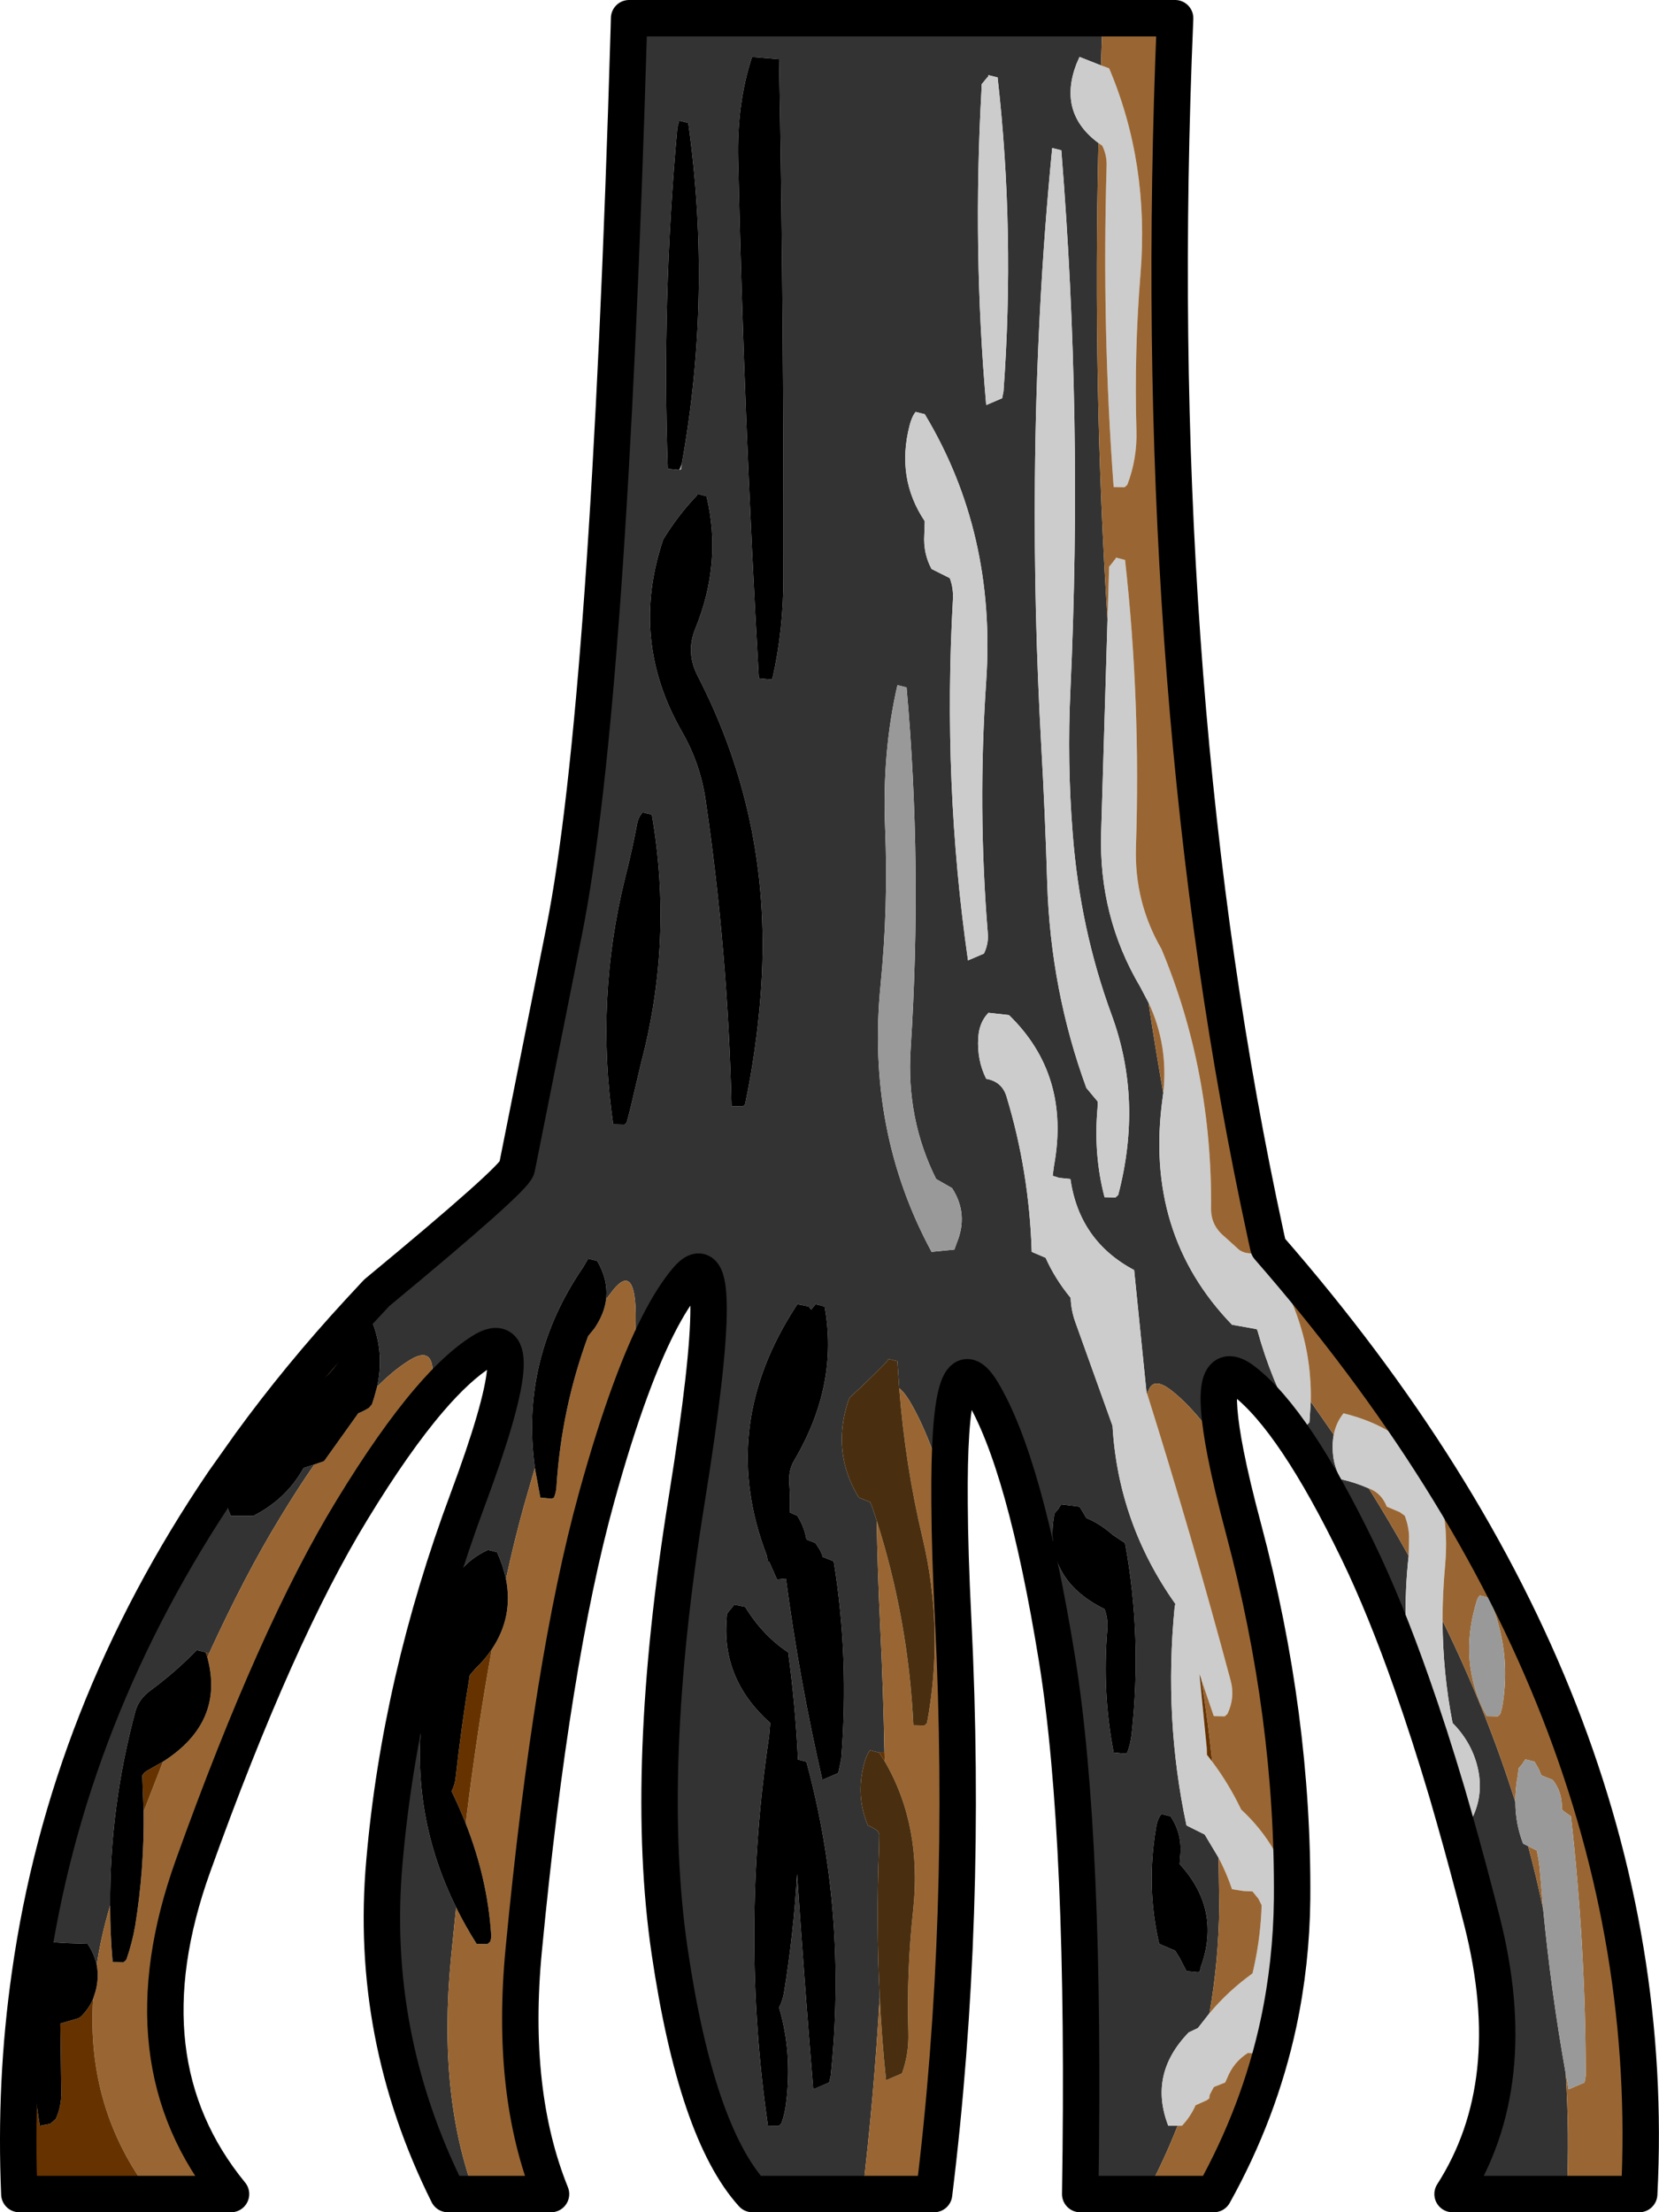
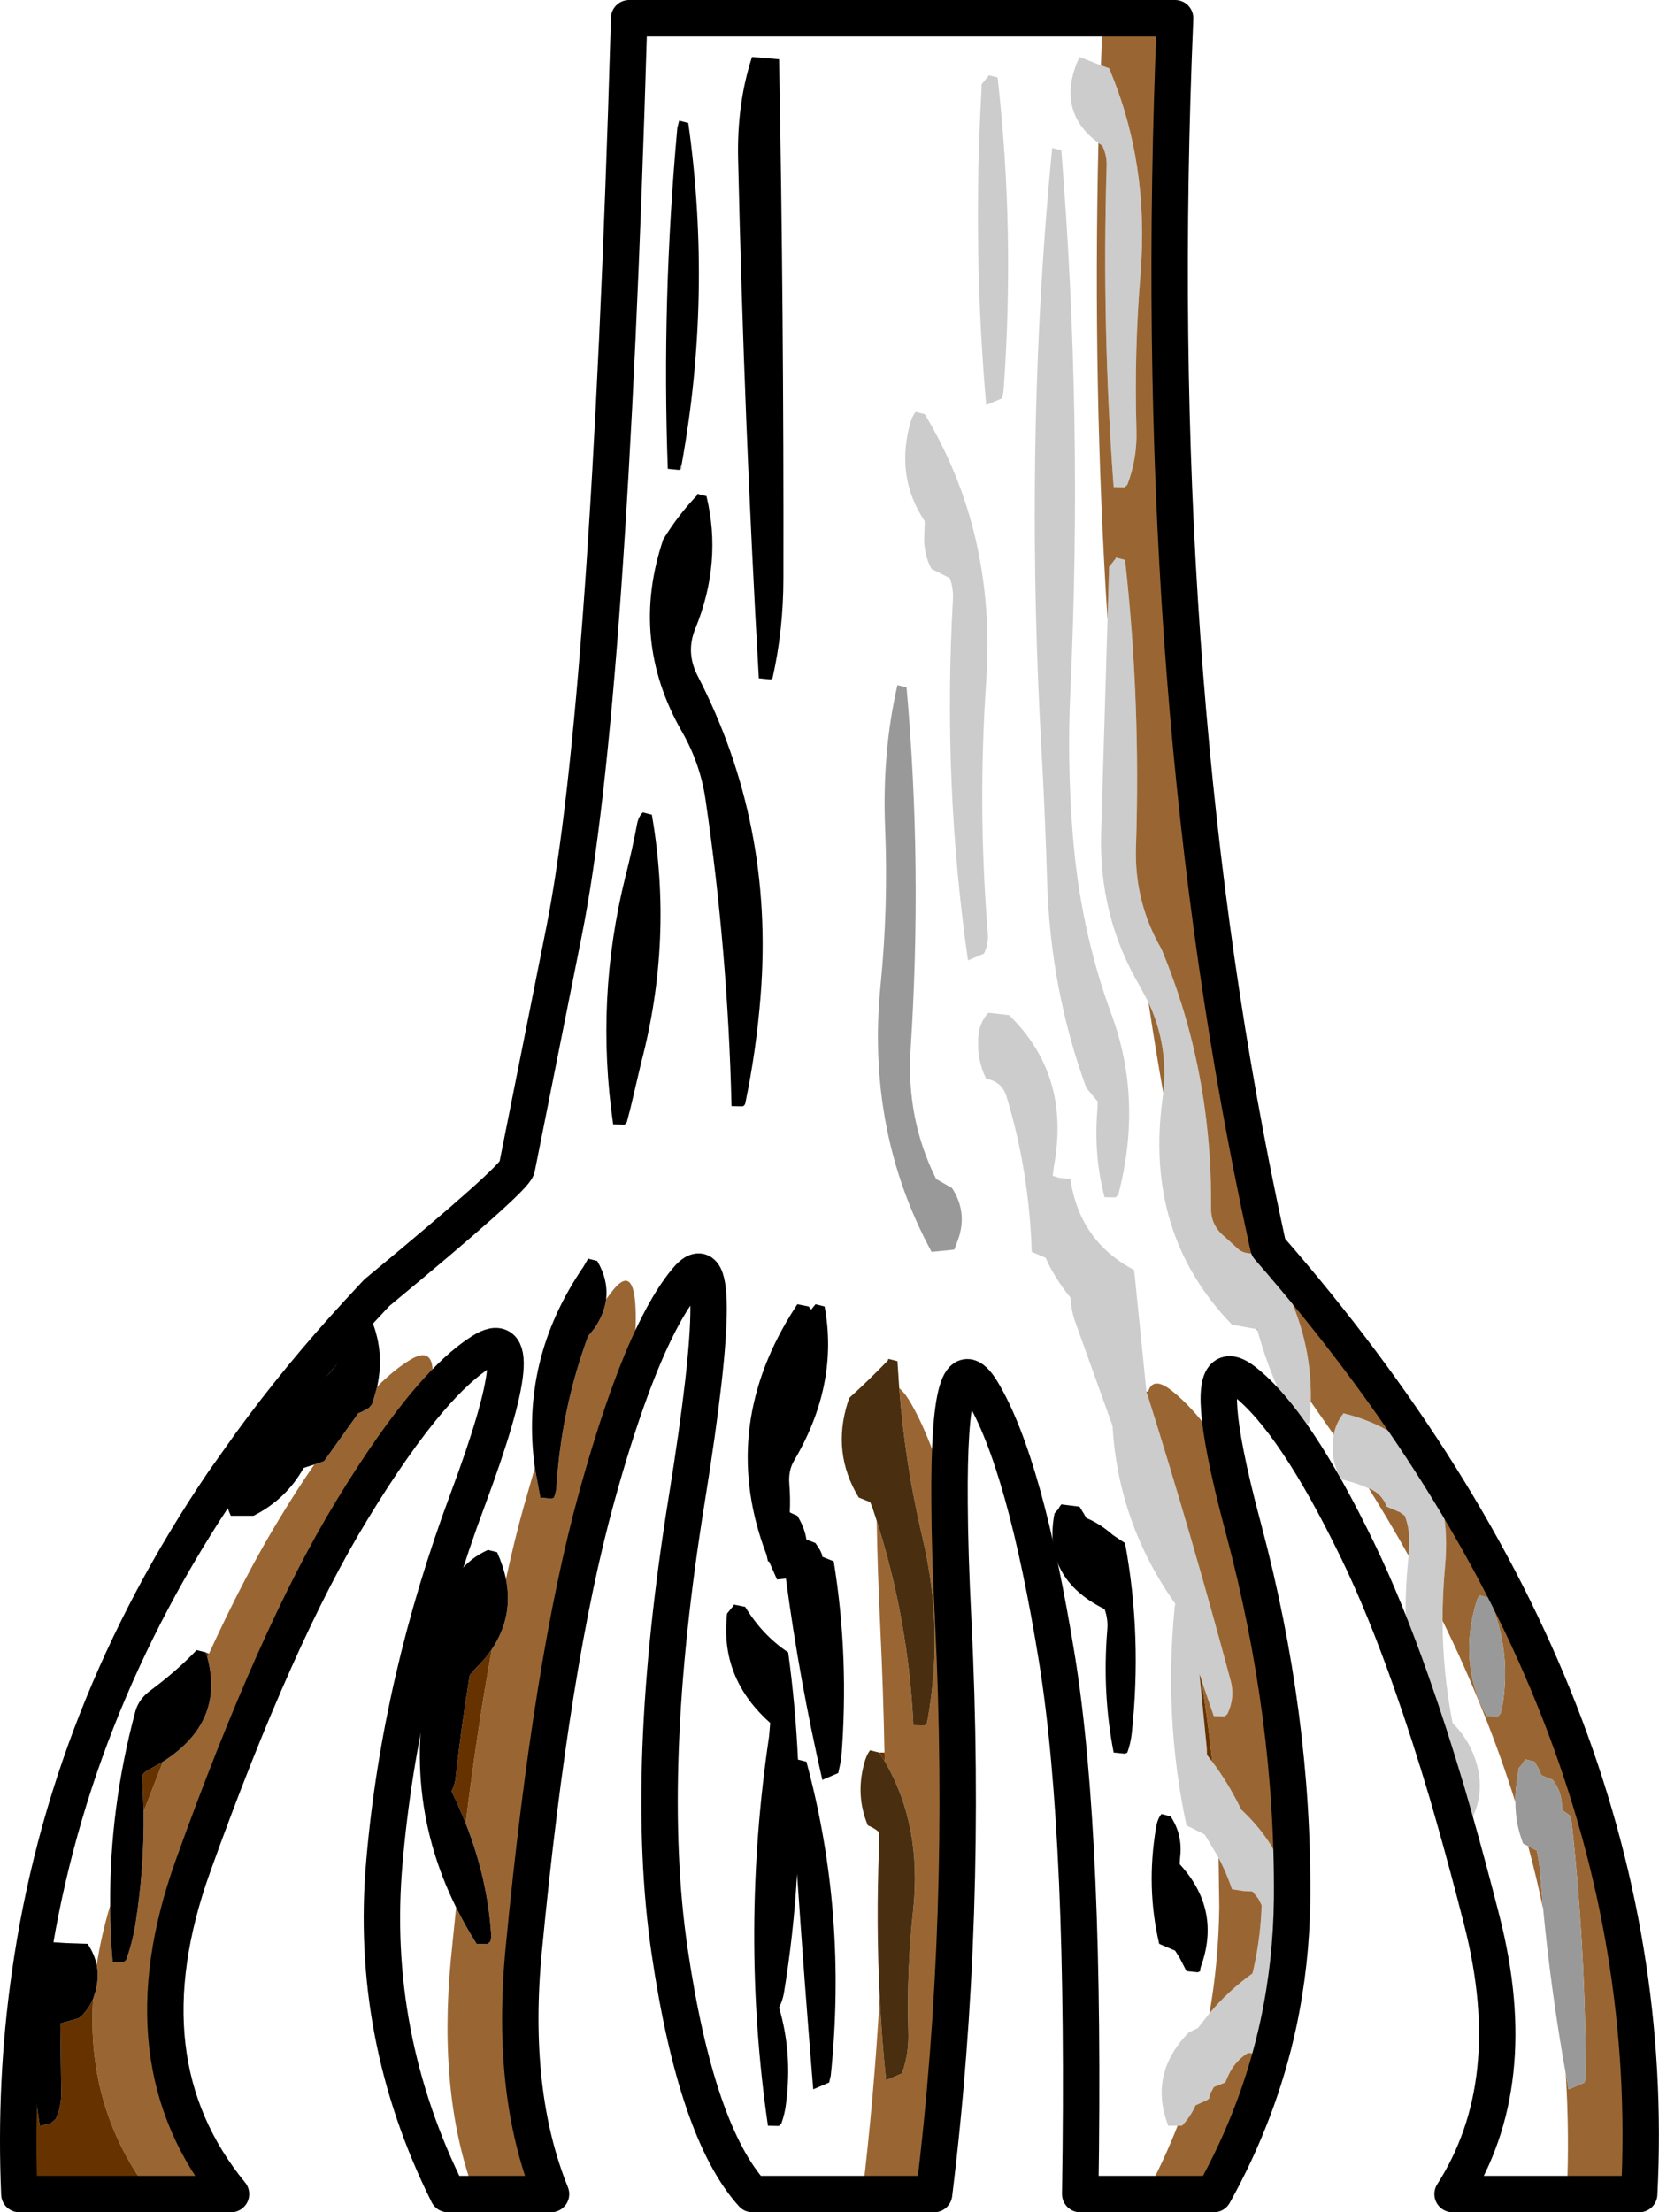
<svg xmlns="http://www.w3.org/2000/svg" height="485.8px" width="364.45px">
  <g transform="matrix(1.0, 0.0, 0.0, 1.0, 182.25, 242.9)">
-     <path d="M59.6 -228.55 L58.45 -229.0 54.9 -230.4 54.2 -228.8 Q50.15 -218.1 59.05 -211.5 57.8 -157.35 61.05 -106.85 L59.65 -60.0 Q59.1 -41.65 68.2 -26.25 L70.05 -22.75 Q71.55 -12.75 73.3 -2.9 L73.15 -1.75 Q69.05 28.0 88.4 48.0 L93.7 48.95 94.0 49.3 Q97.0 60.2 102.4 69.95 L104.8 70.05 105.4 69.45 105.7 64.9 110.75 72.15 Q110.4 73.9 110.55 76.0 110.75 79.25 112.4 81.95 115.55 82.65 118.45 83.95 123.05 91.3 127.2 98.75 L127.2 98.8 Q125.6 113.35 127.85 126.65 122.0 110.0 116.05 97.7 102.15 69.0 91.05 60.4 82.6 53.8 87.0 76.3 80.65 66.75 75.05 62.4 71.0 59.25 69.95 62.75 L69.6 62.7 66.9 36.0 Q54.85 29.6 52.9 16.0 L50.45 15.75 49.0 15.3 49.3 13.05 Q52.95 -6.85 39.4 -20.0 L34.9 -20.5 Q32.85 -18.4 32.65 -15.0 32.35 -10.1 34.4 -6.0 37.85 -5.4 38.85 -2.15 43.85 14.3 44.4 32.0 L47.45 33.3 Q49.5 37.9 52.95 42.1 53.05 44.8 53.95 47.35 L62.15 70.2 Q63.4 91.6 75.95 109.3 L75.8 110.0 Q73.4 134.55 78.4 157.95 L82.4 159.95 85.45 165.05 85.6 175.9 Q85.45 187.8 83.45 199.2 L80.9 202.45 78.9 203.4 Q70.0 212.55 74.4 223.9 L76.45 223.9 Q73.45 231.55 69.5 238.9 L55.05 238.9 Q56.3 160.8 49.95 121.4 42.95 78.25 33.45 62.55 26.05 50.4 26.35 87.2 22.2 72.4 17.45 64.55 16.25 62.65 15.3 61.95 L14.9 56.0 12.9 55.5 12.8 55.85 Q8.7 60.1 4.4 64.0 L4.0 65.0 Q0.45 76.15 6.4 85.95 L8.9 86.95 9.35 88.0 10.35 91.05 Q10.5 101.25 11.15 114.9 11.8 128.5 12.05 141.9 L12.05 141.95 10.9 141.95 8.9 141.45 Q8.05 142.5 7.55 144.5 5.7 151.5 8.4 157.95 9.65 158.45 10.65 159.25 L10.9 159.95 10.85 162.95 Q10.2 179.45 11.0 195.6 9.75 217.55 7.2 238.9 L-16.95 238.9 Q-29.3 225.25 -35.15 185.55 -41.0 145.8 -31.35 86.15 -21.75 26.45 -31.5 38.3 -37.6 45.65 -43.7 62.2 -40.25 31.5 -47.5 40.3 L-49.1 42.4 Q-48.6 38.2 -51.05 34.0 L-53.05 33.5 -54.1 35.3 Q-68.05 55.65 -64.75 79.45 L-67.2 87.95 Q-69.25 95.3 -71.1 103.85 -71.7 100.95 -73.05 97.95 L-75.05 97.45 Q-83.05 101.05 -84.65 110.45 -85.4 114.85 -86.6 119.0 -95.25 149.3 -82.05 175.95 L-83.2 187.3 Q-86.05 217.25 -77.95 238.9 L-83.85 238.9 Q-101.2 204.1 -97.8 165.9 -94.35 126.15 -79.45 86.25 -64.6 46.35 -76.45 53.9 -81.75 57.25 -87.95 64.5 -85.2 51.25 -92.45 55.9 -95.75 57.95 -99.4 61.6 -97.6 53.55 -101.05 46.0 L-103.05 45.5 -103.4 45.2 -99.5 41.0 Q-69.25 16.0 -68.7 13.55 L-58.3 -38.55 Q-48.5 -87.8 -44.1 -236.9 L59.9 -236.9 59.6 -228.55 M34.3 -225.5 L33.4 -224.4 33.35 -222.9 Q31.4 -188.05 34.4 -153.95 L37.9 -155.45 38.2 -156.95 Q40.75 -191.9 36.9 -225.9 L34.9 -226.4 34.8 -226.05 34.55 -225.8 34.3 -225.5 M18.9 -152.45 Q18.05 -151.4 17.55 -149.4 14.6 -137.85 20.9 -128.45 L20.8 -125.45 Q20.55 -121.35 22.4 -117.95 L26.4 -115.95 Q27.2 -113.8 27.1 -111.45 24.8 -70.95 30.4 -32.0 L33.9 -33.5 Q34.95 -35.65 34.75 -37.95 32.5 -65.5 34.4 -93.35 36.6 -125.85 20.9 -151.95 L18.9 -152.45 M50.9 -209.9 L48.9 -210.4 Q45.4 -174.9 45.1 -137.45 44.85 -108.45 46.5 -79.05 47.35 -64.1 47.8 -49.0 48.55 -25.45 56.4 -4.0 L58.9 -1.0 58.85 0.5 Q57.95 10.7 60.4 20.0 L62.8 20.05 63.4 19.5 Q68.85 -1.3 61.95 -20.05 55.0 -38.95 53.4 -59.85 52.15 -75.55 52.9 -91.4 55.65 -150.9 50.9 -209.9 M14.9 -92.45 Q11.5 -77.7 12.2 -60.95 12.9 -43.75 11.2 -26.65 8.0 5.4 22.4 32.0 L27.4 31.5 27.95 30.0 Q30.55 23.65 26.9 18.0 L23.4 16.0 Q16.8 2.8 17.8 -12.55 20.4 -52.8 16.9 -91.95 L14.9 -92.45 M161.95 238.9 L136.85 238.9 Q152.4 214.65 143.3 178.9 140.25 166.9 137.2 156.2 L138.35 155.95 140.85 156.2 141.35 155.95 Q143.55 151.15 142.5 145.9 141.3 139.95 136.85 135.45 134.7 124.45 134.65 113.0 144.35 132.75 150.65 152.85 150.65 157.55 152.35 161.95 L153.45 162.5 Q155.3 169.35 156.75 176.3 158.5 194.5 161.7 212.4 162.55 225.6 161.95 238.9 M1.9 146.45 L2.55 143.4 Q4.35 121.15 0.9 99.95 L-1.6 98.95 -1.65 98.5 -2.1 97.5 -3.1 95.95 -5.1 95.15 Q-5.5 92.5 -7.1 89.95 -7.95 89.6 -8.75 89.2 -8.6 86.1 -8.85 82.95 -9.1 79.95 -7.75 77.75 2.05 61.1 -1.1 44.0 L-3.1 43.5 -3.95 44.55 -4.05 44.7 -4.6 44.0 -7.1 43.5 -8.55 45.8 Q-24.25 71.4 -13.85 98.55 L-13.55 99.95 -13.3 100.0 -11.55 103.95 -9.6 103.75 Q-6.65 125.95 -1.6 147.95 L1.9 146.45 M54.9 87.95 L50.9 87.45 50.5 88.0 50.3 88.4 49.4 89.45 Q46.7 103.7 60.4 110.45 61.2 112.6 61.0 114.95 59.85 128.9 62.4 141.95 L64.9 142.2 65.4 141.95 Q66.1 140.0 66.35 137.95 68.7 116.5 64.9 95.95 L62.2 94.15 Q59.35 91.65 56.4 90.45 L55.85 89.5 54.9 87.95 M77.0 164.95 Q77.6 160.0 74.9 155.95 L72.9 155.45 Q72.0 156.5 71.7 158.5 69.5 171.55 72.4 183.95 L75.9 185.45 76.85 186.95 78.4 189.95 80.9 190.2 81.4 189.95 Q81.4 189.45 81.55 189.0 86.1 176.45 76.9 166.45 L77.0 164.95 M-32.5 -140.95 Q-25.75 -178.15 -31.05 -215.9 L-33.05 -216.4 -33.45 -214.85 Q-36.9 -177.0 -35.55 -139.95 L-33.05 -139.7 Q-32.8 -139.7 -32.55 -139.95 L-32.5 -140.95 M-42.3 -61.95 Q-43.4 -56.1 -44.85 -50.45 -51.55 -23.55 -47.55 4.0 L-45.15 4.05 Q-44.8 4.0 -44.55 3.5 L-43.75 0.45 -41.4 -9.55 Q-34.3 -36.55 -39.05 -64.0 L-41.05 -64.5 Q-42.0 -63.55 -42.3 -61.95 M-29.2 -134.05 Q-33.3 -129.75 -36.55 -124.45 -44.0 -102.4 -32.45 -82.25 -28.4 -75.2 -27.25 -67.25 -22.35 -33.95 -21.55 0.0 L-19.15 0.05 Q-18.8 0.0 -18.55 -0.5 -16.1 -12.2 -15.15 -24.35 -12.2 -62.0 -29.0 -94.5 -31.65 -99.65 -29.5 -104.85 -23.55 -119.45 -27.05 -133.95 L-29.05 -134.45 Q-29.05 -134.2 -29.2 -134.05 M-17.05 -230.4 Q-20.4 -220.1 -20.1 -207.9 -18.8 -150.55 -15.55 -93.95 L-13.05 -93.7 Q-12.8 -93.7 -12.55 -93.95 -10.15 -104.55 -10.15 -115.95 -10.05 -173.85 -11.1 -229.9 L-17.05 -230.4 M-133.15 82.5 Q-133.2 86.35 -131.55 89.95 L-126.55 89.95 Q-119.35 86.3 -115.55 79.45 L-113.2 78.7 Q-116.95 84.1 -120.9 90.65 -128.45 103.0 -136.35 120.25 L-137.05 119.95 -139.05 119.45 Q-143.55 124.15 -149.25 128.35 -151.75 130.2 -152.5 132.85 -158.2 154.05 -158.05 175.55 -160.05 182.25 -161.0 188.6 -161.5 186.2 -163.0 183.95 L-167.5 183.8 -173.0 183.45 Q-175.3 186.4 -175.45 190.9 L-175.7 190.85 Q-167.6 133.25 -133.15 82.5 M-9.1 119.95 Q-14.75 116.2 -18.55 109.95 L-21.05 109.45 -21.2 109.85 -21.45 110.1 -21.7 110.4 -22.55 111.45 -22.65 112.95 Q-23.6 126.05 -13.05 135.45 L-13.3 138.4 Q-19.7 181.5 -13.55 223.9 L-11.15 223.95 -10.6 223.4 Q-9.8 221.2 -9.55 218.85 -8.15 207.95 -11.1 197.95 -10.35 196.45 -10.05 194.85 -7.9 181.7 -7.15 168.6 -5.55 192.25 -3.6 215.9 L-0.1 214.4 0.25 212.9 Q3.95 177.35 -5.1 143.95 L-6.95 143.5 Q-7.5 131.7 -9.1 119.95" fill="#333333" fill-rule="evenodd" stroke="none" />
    <path d="M34.3 -225.5 L34.55 -225.8 34.8 -226.05 34.9 -226.4 36.9 -225.9 Q40.75 -191.9 38.2 -156.95 L37.9 -155.45 34.4 -153.95 Q31.4 -188.05 33.35 -222.9 L33.4 -224.4 34.3 -225.5 M59.05 -211.5 Q50.15 -218.1 54.2 -228.8 L54.9 -230.4 58.45 -229.0 59.6 -228.55 61.4 -227.9 Q70.25 -207.05 68.3 -182.8 66.9 -165.7 67.4 -148.45 67.6 -142.2 65.4 -136.45 L64.8 -135.9 62.4 -135.95 Q59.8 -170.7 60.85 -206.4 60.95 -208.75 59.9 -210.9 L59.05 -211.5 M76.45 223.9 L74.4 223.9 Q70.0 212.55 78.9 203.4 L80.9 202.45 83.45 199.2 Q87.55 194.3 92.9 190.45 94.5 183.8 94.85 176.95 L94.9 175.45 94.2 174.05 92.9 172.45 90.9 172.35 88.4 171.95 Q87.2 168.4 85.45 165.05 L82.4 159.95 78.4 157.95 Q73.4 134.55 75.8 110.0 L75.95 109.3 Q63.4 91.6 62.15 70.2 L53.95 47.35 Q53.05 44.8 52.95 42.1 49.5 37.9 47.45 33.3 L44.4 32.0 Q43.85 14.3 38.85 -2.15 37.85 -5.4 34.4 -6.0 32.35 -10.1 32.65 -15.0 32.85 -18.4 34.9 -20.5 L39.4 -20.0 Q52.95 -6.85 49.3 13.05 L49.0 15.3 50.45 15.75 52.9 16.0 Q54.85 29.6 66.9 36.0 L69.6 62.7 69.8 63.3 Q79.6 94.45 88.1 126.15 89.1 129.85 87.4 133.45 L86.8 134.0 84.4 133.95 81.65 125.9 81.25 124.7 82.85 140.95 82.9 142.45 84.05 143.95 Q87.7 148.8 90.4 154.45 99.35 162.75 101.6 174.1 101.45 188.1 98.6 201.45 97.25 204.75 95.4 207.9 L94.9 208.15 91.9 207.9 Q88.75 209.9 87.35 213.4 L86.9 214.4 84.4 215.4 83.55 217.0 Q83.4 217.4 83.4 217.9 L82.85 218.3 80.4 219.4 Q79.25 221.95 77.4 223.9 L76.45 223.9 M127.85 126.65 Q125.6 113.35 127.2 98.8 L127.2 98.75 127.3 94.45 Q127.2 92.15 126.35 89.95 L125.25 89.15 122.4 87.95 Q121.3 85.1 118.65 84.0 L118.45 83.95 Q115.55 82.65 112.4 81.95 110.75 79.25 110.55 76.0 110.4 73.9 110.75 72.15 111.25 69.5 112.9 67.45 137.7 73.6 135.2 101.0 134.65 107.05 134.65 113.0 134.7 124.45 136.85 135.45 141.3 139.95 142.5 145.9 143.55 151.15 141.35 155.95 L140.85 156.2 138.35 155.95 135.65 150.8 Q131.75 137.7 127.85 126.65 M105.7 64.9 L105.4 69.45 104.8 70.05 102.4 69.95 Q97.0 60.2 94.0 49.3 L93.9 49.0 93.7 48.95 88.4 48.0 Q69.05 28.0 73.15 -1.75 L73.3 -2.9 Q74.45 -13.4 70.05 -22.75 L68.2 -26.25 Q59.1 -41.65 59.65 -60.0 L61.05 -106.85 61.4 -118.45 62.3 -119.55 62.5 -119.85 62.75 -120.1 62.9 -120.45 64.9 -119.95 Q68.35 -89.05 67.3 -56.95 66.9 -44.85 72.9 -34.5 84.05 -7.8 83.8 22.5 83.75 26.2 86.75 28.65 L89.9 31.5 Q91.7 32.9 95.4 32.0 106.1 47.4 105.7 64.9 M50.9 -209.9 Q55.65 -150.9 52.9 -91.4 52.15 -75.55 53.4 -59.85 55.0 -38.95 61.95 -20.05 68.85 -1.3 63.4 19.5 L62.8 20.05 60.4 20.0 Q57.95 10.7 58.85 0.5 L58.9 -1.0 56.4 -4.0 Q48.55 -25.45 47.8 -49.0 47.35 -64.1 46.5 -79.05 44.85 -108.45 45.1 -137.45 45.4 -174.9 48.9 -210.4 L50.9 -209.9 M18.9 -152.45 L20.9 -151.95 Q36.6 -125.85 34.4 -93.35 32.5 -65.5 34.75 -37.95 34.95 -35.65 33.9 -33.5 L30.4 -32.0 Q24.8 -70.95 27.1 -111.45 27.2 -113.8 26.4 -115.95 L22.4 -117.95 Q20.55 -121.35 20.8 -125.45 L20.9 -128.45 Q14.6 -137.85 17.55 -149.4 18.05 -151.4 18.9 -152.45" fill="#cccccc" fill-rule="evenodd" stroke="none" />
    <path d="M59.6 -228.55 L59.9 -236.9 -44.1 -236.9 -44.05 -238.9 75.9 -238.9 Q69.85 -96.6 94.25 21.0 L95.95 29.0 96.4 31.0 Q183.4 130.7 177.85 238.9 L161.95 238.9 Q162.55 225.6 161.7 212.4 L162.35 215.9 165.85 214.4 166.1 212.9 Q166.05 184.2 162.85 155.95 L161.1 154.7 Q160.85 154.45 160.85 153.95 160.9 150.6 158.85 147.95 L156.35 146.95 155.75 145.5 154.85 143.95 152.85 143.45 152.45 144.0 152.25 144.35 151.35 145.45 151.2 146.9 Q150.6 149.95 150.65 152.85 144.35 132.75 134.65 113.0 134.65 107.05 135.2 101.0 137.7 73.6 112.9 67.45 111.25 69.5 110.75 72.15 L105.7 64.9 Q106.1 47.4 95.4 32.0 91.7 32.9 89.9 31.5 L86.75 28.65 Q83.75 26.2 83.8 22.5 84.05 -7.8 72.9 -34.5 66.9 -44.85 67.3 -56.95 68.35 -89.05 64.9 -119.95 L62.9 -120.45 62.75 -120.1 62.5 -119.85 62.3 -119.55 61.4 -118.45 61.05 -106.85 Q57.8 -157.35 59.05 -211.5 L59.9 -210.9 Q60.95 -208.75 60.85 -206.4 59.8 -170.7 62.4 -135.95 L64.8 -135.9 65.4 -136.45 Q67.6 -142.2 67.4 -148.45 66.9 -165.7 68.3 -182.8 70.25 -207.05 61.4 -227.9 L59.6 -228.55 M-99.4 61.6 Q-95.75 57.95 -92.45 55.9 -85.2 51.25 -87.95 64.5 -95.7 73.55 -104.9 88.65 -121.55 115.85 -139.85 166.85 -155.3 209.85 -131.5 238.9 L-149.1 238.9 Q-163.3 220.25 -161.8 196.05 L-161.3 194.5 Q-160.45 191.45 -161.0 188.6 -160.05 182.25 -158.05 175.55 -158.05 181.75 -157.5 187.95 L-155.1 188.0 -154.5 187.45 Q-153.2 183.75 -152.55 179.95 -150.55 167.6 -150.7 154.9 L-146.45 143.95 Q-132.85 135.3 -136.7 121.05 L-136.35 120.25 Q-128.45 103.0 -120.9 90.65 -116.95 84.1 -113.2 78.7 L-111.05 77.95 -103.55 67.45 Q-102.3 66.95 -101.2 66.25 L-100.55 65.5 -100.05 63.95 -99.4 61.6 M-77.95 238.9 Q-86.05 217.25 -83.2 187.3 L-82.05 175.95 Q-80.05 180.0 -77.55 183.95 L-75.15 184.0 -74.55 183.45 Q-74.3 182.7 -74.35 181.95 -75.15 169.65 -79.95 157.5 -77.35 136.45 -74.2 119.25 -69.45 112.15 -71.1 103.85 -69.25 95.3 -67.2 87.95 L-64.75 79.45 -63.55 85.95 -61.05 86.2 -60.55 85.95 Q-60.05 84.7 -60.0 83.45 -58.9 66.35 -53.05 50.5 L-51.7 48.85 Q-49.5 45.65 -49.1 42.4 L-47.5 40.3 Q-40.25 31.5 -43.7 62.2 -47.45 72.35 -51.2 85.95 -61.1 121.75 -67.2 185.3 -70.2 216.65 -61.2 238.9 L-77.95 238.9 M7.2 238.9 Q9.75 217.55 11.0 195.6 11.45 204.8 12.4 213.9 L15.9 212.4 Q17.45 208.1 17.3 203.4 16.9 189.95 18.35 176.6 20.35 158.0 12.1 143.85 L12.05 141.95 12.05 141.9 Q11.8 128.5 11.15 114.9 10.5 101.25 10.35 91.05 17.3 112.85 18.4 135.95 L20.85 136.0 21.4 135.45 Q25.2 115.1 20.45 94.95 16.6 78.8 15.3 61.95 16.25 62.65 17.45 64.55 22.2 72.4 26.35 87.2 26.4 97.95 27.15 112.9 30.4 178.4 22.95 238.9 L7.2 238.9 M69.5 238.9 Q73.45 231.55 76.45 223.9 L77.4 223.9 Q79.25 221.95 80.4 219.4 L82.85 218.3 83.4 217.9 Q83.4 217.4 83.55 217.0 L84.4 215.4 86.9 214.4 87.35 213.4 Q88.75 209.9 91.9 207.9 L94.9 208.15 95.4 207.9 Q97.25 204.75 98.6 201.45 94.4 220.95 84.4 238.9 L69.5 238.9 M83.45 199.2 Q85.45 187.8 85.6 175.9 L85.45 165.05 Q87.2 168.4 88.4 171.95 L90.9 172.35 92.9 172.45 94.2 174.05 94.9 175.45 94.85 176.95 Q94.5 183.8 92.9 190.45 87.55 194.3 83.45 199.2 M69.95 62.75 Q71.0 59.25 75.05 62.4 80.65 66.75 87.0 76.3 88.35 83.2 90.95 92.9 101.9 134.0 101.6 173.9 L101.6 174.1 Q99.35 162.75 90.4 154.45 87.7 148.8 84.05 143.95 83.1 134.95 81.65 125.9 L84.4 133.95 86.8 134.0 87.4 133.45 Q89.1 129.85 88.1 126.15 79.6 94.45 69.8 63.3 L69.95 62.75 M127.2 98.75 Q123.05 91.3 118.45 83.95 L118.65 84.0 Q121.3 85.1 122.4 87.95 L125.25 89.15 126.35 89.95 Q127.2 92.15 127.3 94.45 L127.2 98.75 M94.0 49.3 L93.7 48.95 93.9 49.0 94.0 49.3 M73.3 -2.9 Q71.55 -12.75 70.05 -22.75 74.45 -13.4 73.3 -2.9 M142.85 107.45 Q142.35 107.95 142.2 108.55 137.95 122.25 144.35 133.95 L146.8 134.0 147.35 133.45 147.75 131.95 Q149.9 119.6 144.85 107.95 L142.85 107.45 M153.45 162.5 L155.35 163.45 Q155.9 165.9 156.05 168.05 L156.75 176.3 Q155.3 169.35 153.45 162.5" fill="#996633" fill-rule="evenodd" stroke="none" />
    <path d="M14.9 -92.45 L16.9 -91.95 Q20.4 -52.8 17.8 -12.55 16.8 2.8 23.4 16.0 L26.9 18.0 Q30.55 23.65 27.95 30.0 L27.4 31.5 22.4 32.0 Q8.0 5.4 11.2 -26.65 12.9 -43.75 12.2 -60.95 11.5 -77.7 14.9 -92.45 M135.65 150.8 Q130.0 139.3 127.85 126.65 131.75 137.7 135.65 150.8 M101.6 174.1 Q103.2 182.25 101.35 192.0 100.4 196.9 98.6 201.45 101.45 188.1 101.6 174.1 M142.85 107.45 L144.85 107.95 Q149.9 119.6 147.75 131.95 L147.35 133.45 146.8 134.0 144.35 133.95 Q137.95 122.25 142.2 108.55 142.35 107.95 142.85 107.45 M150.65 152.85 Q150.6 149.95 151.2 146.9 L151.35 145.45 152.25 144.35 152.45 144.0 152.85 143.45 154.85 143.95 155.75 145.5 156.35 146.95 158.85 147.95 Q160.9 150.6 160.85 153.95 160.85 154.45 161.1 154.7 L162.85 155.95 Q166.05 184.2 166.1 212.9 L165.85 214.4 162.35 215.9 161.7 212.4 Q158.5 194.5 156.75 176.3 L156.05 168.05 Q155.9 165.9 155.35 163.45 L153.45 162.5 152.35 161.95 Q150.65 157.55 150.65 152.85 M-32.5 -140.95 L-32.55 -139.95 Q-32.8 -139.7 -33.05 -139.7 L-32.5 -140.95 M-127.3 74.25 L-133.15 82.5 Q-133.1 80.3 -132.5 78.0 L-132.05 76.45 Q-129.5 75.5 -127.3 74.25" fill="#999999" fill-rule="evenodd" stroke="none" />
    <path d="M11.0 195.6 Q10.2 179.45 10.85 162.95 L10.9 159.95 10.65 159.25 Q9.65 158.45 8.4 157.95 5.7 151.5 7.55 144.5 8.05 142.5 8.9 141.45 L10.9 141.95 12.1 143.85 Q20.35 158.0 18.35 176.6 16.9 189.95 17.3 203.4 17.45 208.1 15.9 212.4 L12.4 213.9 Q11.45 204.8 11.0 195.6 M10.35 91.05 L9.35 88.0 8.9 86.95 6.4 85.95 Q0.45 76.15 4.0 65.0 L4.4 64.0 Q8.7 60.1 12.8 55.85 L12.9 55.5 14.9 56.0 15.3 61.95 Q16.6 78.8 20.45 94.95 25.2 115.1 21.4 135.45 L20.85 136.0 18.4 135.95 Q17.3 112.85 10.35 91.05" fill="#492f10" fill-rule="evenodd" stroke="none" />
    <path d="M-103.4 45.2 L-103.05 45.5 -103.15 45.85 -103.4 46.1 -103.65 46.4 -104.55 47.5 Q-106.6 59.05 -117.55 64.0 -121.05 70.55 -127.3 74.25 -116.5 59.4 -103.4 45.2 M10.9 141.95 L12.05 141.95 12.1 143.85 10.9 141.95 M69.6 62.7 L69.95 62.75 69.8 63.3 69.6 62.7 M137.2 156.2 L135.65 150.8 138.35 155.95 137.2 156.2 M81.65 125.9 Q83.1 134.95 84.05 143.95 L82.9 142.45 82.85 140.95 81.25 124.7 81.65 125.9 M-149.1 238.9 L-178.0 238.9 Q-179.05 214.3 -175.7 190.85 L-175.45 190.9 Q-176.1 207.9 -173.5 223.9 L-171.2 223.45 -170.0 222.4 Q-168.7 219.55 -168.8 216.4 L-169.0 201.45 -165.05 200.3 -164.5 199.95 Q-162.75 198.25 -161.8 196.05 -163.3 220.25 -149.1 238.9 M-137.05 119.95 L-136.35 120.25 -136.7 121.05 -137.05 119.95 M-146.45 143.95 L-150.7 154.9 -151.0 146.95 Q-150.5 146.2 -149.8 145.85 L-146.45 143.95 M-79.95 157.5 Q-81.35 153.95 -83.05 150.45 -82.3 148.95 -82.15 147.4 -80.9 136.1 -79.05 124.95 L-77.9 123.6 Q-75.7 121.5 -74.2 119.25 -77.35 136.45 -79.95 157.5" fill="#663300" fill-rule="evenodd" stroke="none" />
    <path d="M-103.05 45.5 L-101.05 46.0 Q-97.6 53.55 -99.4 61.6 L-100.05 63.95 -100.55 65.5 -101.2 66.25 Q-102.3 66.95 -103.55 67.45 L-111.05 77.95 -113.2 78.7 -115.55 79.45 Q-119.35 86.3 -126.55 89.95 L-131.55 89.95 Q-133.2 86.35 -133.15 82.5 L-127.3 74.25 Q-121.05 70.55 -117.55 64.0 -106.6 59.05 -104.55 47.5 L-103.65 46.4 -103.4 46.1 -103.15 45.85 -103.05 45.5 M-82.05 175.95 Q-95.25 149.3 -86.6 119.0 -85.4 114.85 -84.65 110.45 -83.05 101.05 -75.05 97.45 L-73.05 97.95 Q-71.7 100.95 -71.1 103.85 -69.45 112.15 -74.2 119.25 -75.7 121.5 -77.9 123.6 L-79.05 124.95 Q-80.9 136.1 -82.15 147.4 -82.3 148.95 -83.05 150.45 -81.35 153.95 -79.95 157.5 -75.15 169.65 -74.35 181.95 -74.3 182.7 -74.55 183.45 L-75.15 184.0 -77.55 183.95 Q-80.05 180.0 -82.05 175.95 M-64.75 79.45 Q-68.05 55.65 -54.1 35.3 L-53.05 33.5 -51.05 34.0 Q-48.6 38.2 -49.1 42.4 -49.5 45.65 -51.7 48.85 L-53.05 50.5 Q-58.9 66.35 -60.0 83.45 -60.05 84.7 -60.55 85.95 L-61.05 86.2 -63.55 85.95 -64.75 79.45 M54.9 87.95 L55.85 89.5 56.4 90.45 Q59.35 91.65 62.2 94.15 L64.9 95.95 Q68.7 116.5 66.35 137.95 66.1 140.0 65.4 141.95 L64.9 142.2 62.4 141.95 Q59.85 128.9 61.0 114.95 61.2 112.6 60.4 110.45 46.7 103.7 49.4 89.45 L50.3 88.4 50.5 88.0 50.9 87.45 54.9 87.95 M1.9 146.45 L-1.6 147.95 Q-6.65 125.95 -9.6 103.75 L-11.55 103.95 -13.3 100.0 -13.55 99.95 -13.85 98.55 Q-24.25 71.4 -8.55 45.8 L-7.1 43.5 -4.6 44.0 -4.05 44.7 -3.95 44.55 -3.1 43.5 -1.1 44.0 Q2.05 61.1 -7.75 77.75 -9.1 79.95 -8.85 82.95 -8.6 86.1 -8.75 89.2 -7.95 89.6 -7.1 89.95 -5.5 92.5 -5.1 95.15 L-3.1 95.95 -2.1 97.5 -1.65 98.5 -1.6 98.95 0.9 99.95 Q4.35 121.15 2.55 143.4 L1.9 146.45 M77.0 164.95 L76.9 166.45 Q86.1 176.45 81.55 189.0 81.4 189.45 81.4 189.95 L80.9 190.2 78.4 189.95 76.85 186.95 75.9 185.45 72.4 183.95 Q69.5 171.55 71.7 158.5 72.0 156.5 72.9 155.45 L74.9 155.95 Q77.6 160.0 77.0 164.95 M-33.05 -139.7 L-35.55 -139.95 Q-36.9 -177.0 -33.45 -214.85 L-33.05 -216.4 -31.05 -215.9 Q-25.75 -178.15 -32.5 -140.95 L-33.05 -139.7 M-17.05 -230.4 L-11.1 -229.9 Q-10.05 -173.85 -10.15 -115.95 -10.15 -104.55 -12.55 -93.95 -12.8 -93.7 -13.05 -93.7 L-15.55 -93.95 Q-18.8 -150.55 -20.1 -207.9 -20.4 -220.1 -17.05 -230.4 M-29.2 -134.05 Q-29.05 -134.2 -29.05 -134.45 L-27.05 -133.95 Q-23.55 -119.45 -29.5 -104.85 -31.65 -99.65 -29.0 -94.5 -12.2 -62.0 -15.15 -24.35 -16.1 -12.2 -18.55 -0.5 -18.8 0.0 -19.15 0.05 L-21.55 0.0 Q-22.35 -33.95 -27.25 -67.25 -28.4 -75.2 -32.45 -82.25 -44.0 -102.4 -36.55 -124.45 -33.3 -129.75 -29.2 -134.05 M-42.3 -61.95 Q-42.0 -63.55 -41.05 -64.5 L-39.05 -64.0 Q-34.3 -36.55 -41.4 -9.55 L-43.75 0.45 -44.55 3.5 Q-44.8 4.0 -45.15 4.05 L-47.55 4.0 Q-51.55 -23.55 -44.85 -50.45 -43.4 -56.1 -42.3 -61.95 M-158.05 175.55 Q-158.2 154.05 -152.5 132.85 -151.75 130.2 -149.25 128.35 -143.55 124.15 -139.05 119.45 L-137.05 119.95 -136.7 121.05 Q-132.85 135.3 -146.45 143.95 L-149.8 145.85 Q-150.5 146.2 -151.0 146.95 L-150.7 154.9 Q-150.55 167.6 -152.55 179.95 -153.2 183.75 -154.5 187.45 L-155.1 188.0 -157.5 187.95 Q-158.05 181.75 -158.05 175.55 M-161.0 188.6 Q-160.45 191.45 -161.3 194.5 L-161.8 196.05 Q-162.75 198.25 -164.5 199.95 L-165.05 200.3 -169.0 201.45 -168.8 216.4 Q-168.7 219.55 -170.0 222.4 L-171.2 223.45 -173.5 223.9 Q-176.1 207.9 -175.45 190.9 -175.3 186.4 -173.0 183.45 L-167.5 183.8 -163.0 183.95 Q-161.5 186.2 -161.0 188.6 M-9.1 119.95 Q-7.5 131.7 -6.95 143.5 L-5.1 143.95 Q3.95 177.35 0.25 212.9 L-0.1 214.4 -3.6 215.9 Q-5.55 192.25 -7.15 168.6 -7.9 181.7 -10.05 194.85 -10.35 196.45 -11.1 197.95 -8.15 207.95 -9.55 218.85 -9.8 221.2 -10.6 223.4 L-11.15 223.95 -13.55 223.9 Q-19.7 181.5 -13.3 138.4 L-13.05 135.45 Q-23.6 126.05 -22.65 112.95 L-22.55 111.45 -21.7 110.4 -21.45 110.1 -21.2 109.85 -21.05 109.45 -18.55 109.95 Q-14.75 116.2 -9.1 119.95" fill="#000000" fill-rule="evenodd" stroke="none" />
    <path d="M-44.1 -236.9 Q-48.5 -87.8 -58.3 -38.55 L-68.7 13.55 Q-69.25 16.0 -99.5 41.0 L-103.4 45.2 Q-116.5 59.4 -127.3 74.25 L-133.15 82.5 Q-167.6 133.25 -175.7 190.85 -179.05 214.3 -178.0 238.9 L-149.1 238.9 -131.5 238.9 Q-155.3 209.85 -139.85 166.85 -121.55 115.85 -104.9 88.65 -95.7 73.55 -87.95 64.5 -81.75 57.25 -76.45 53.9 -64.6 46.35 -79.45 86.25 -94.35 126.15 -97.8 165.9 -101.2 204.1 -83.85 238.9 L-77.95 238.9 -61.2 238.9 Q-70.2 216.65 -67.2 185.3 -61.1 121.75 -51.2 85.95 -47.45 72.35 -43.7 62.2 -37.6 45.65 -31.5 38.3 -21.75 26.45 -31.35 86.15 -41.0 145.8 -35.15 185.55 -29.3 225.25 -16.95 238.9 L7.2 238.9 22.95 238.9 Q30.4 178.4 27.15 112.9 26.4 97.95 26.35 87.2 26.05 50.4 33.45 62.55 42.95 78.25 49.95 121.4 56.3 160.8 55.05 238.9 L69.5 238.9 84.4 238.9 Q94.4 220.95 98.6 201.45 101.45 188.1 101.6 174.1 L101.6 173.9 Q101.9 134.0 90.95 92.9 88.35 83.2 87.0 76.3 82.6 53.8 91.05 60.4 102.15 69.0 116.05 97.7 122.0 110.0 127.85 126.65 131.75 137.7 135.65 150.8 L137.2 156.2 Q140.25 166.9 143.3 178.9 152.4 214.65 136.85 238.9 L161.95 238.9 177.85 238.9 Q183.4 130.7 96.4 31.0 L95.95 29.0 94.25 21.0 Q69.85 -96.6 75.9 -238.9 L-44.05 -238.9 -44.1 -236.9 Z" fill="none" stroke="#000000" stroke-linecap="round" stroke-linejoin="round" stroke-width="8.0" />
  </g>
</svg>